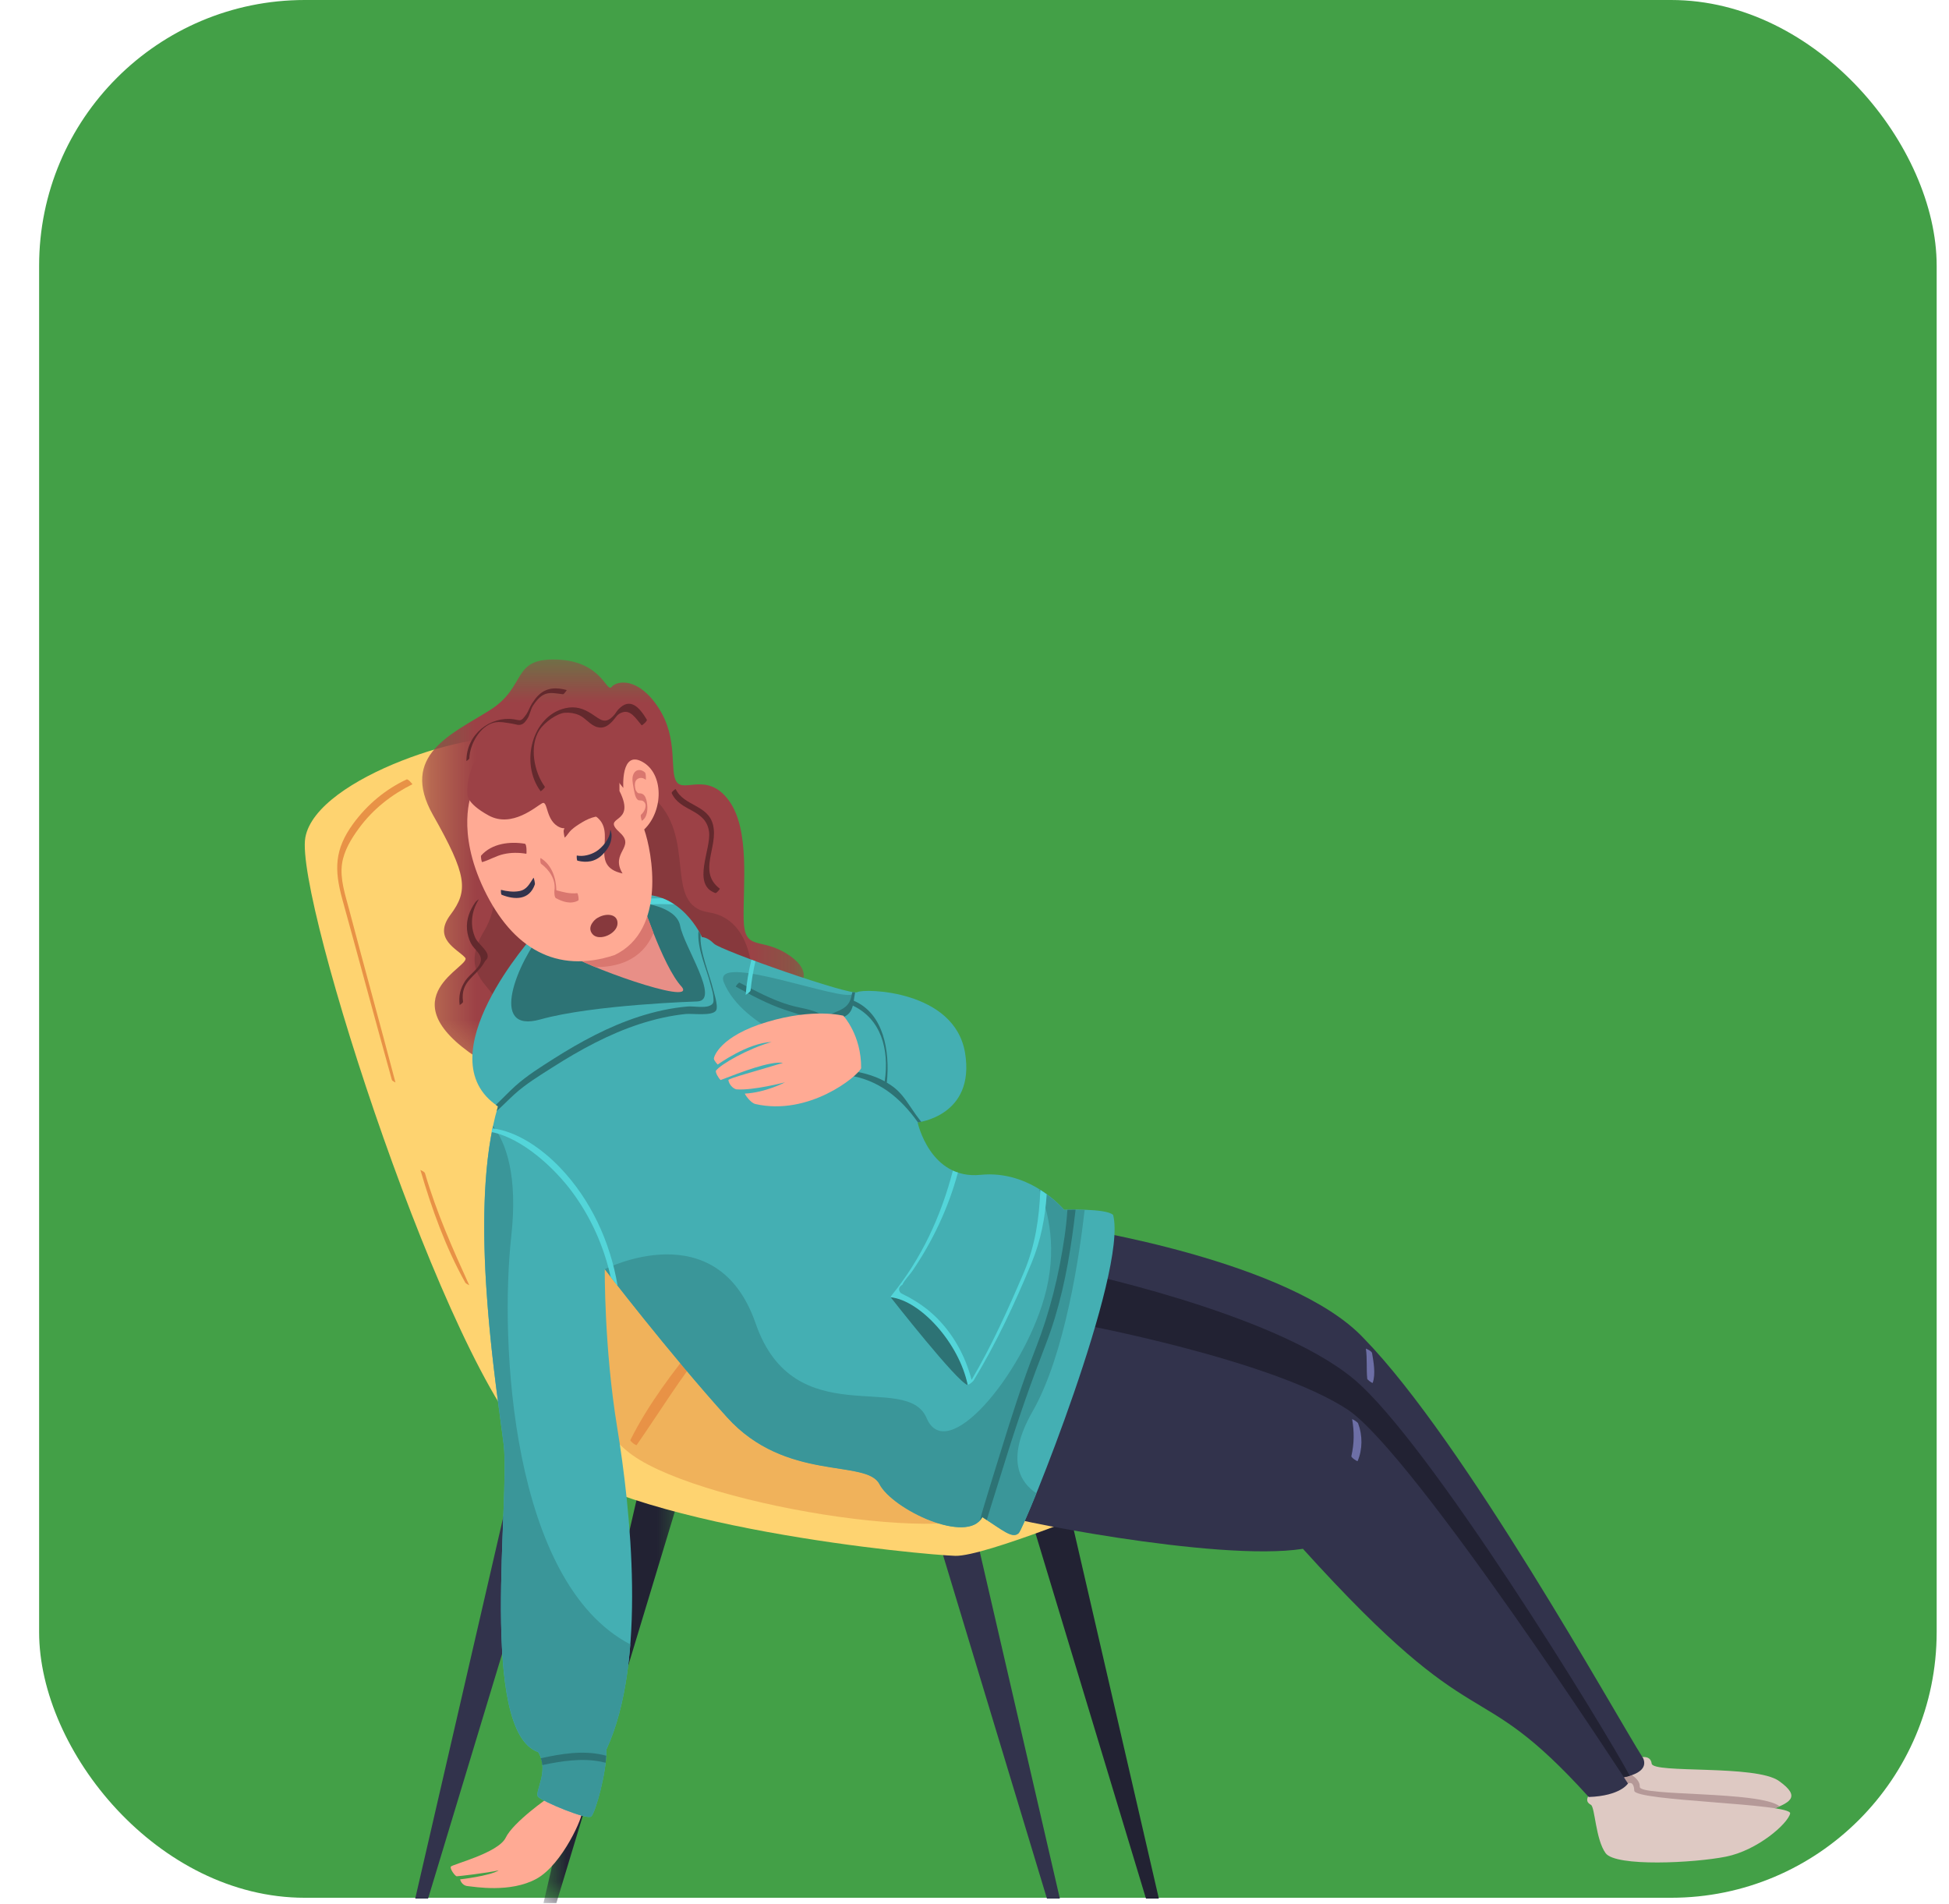
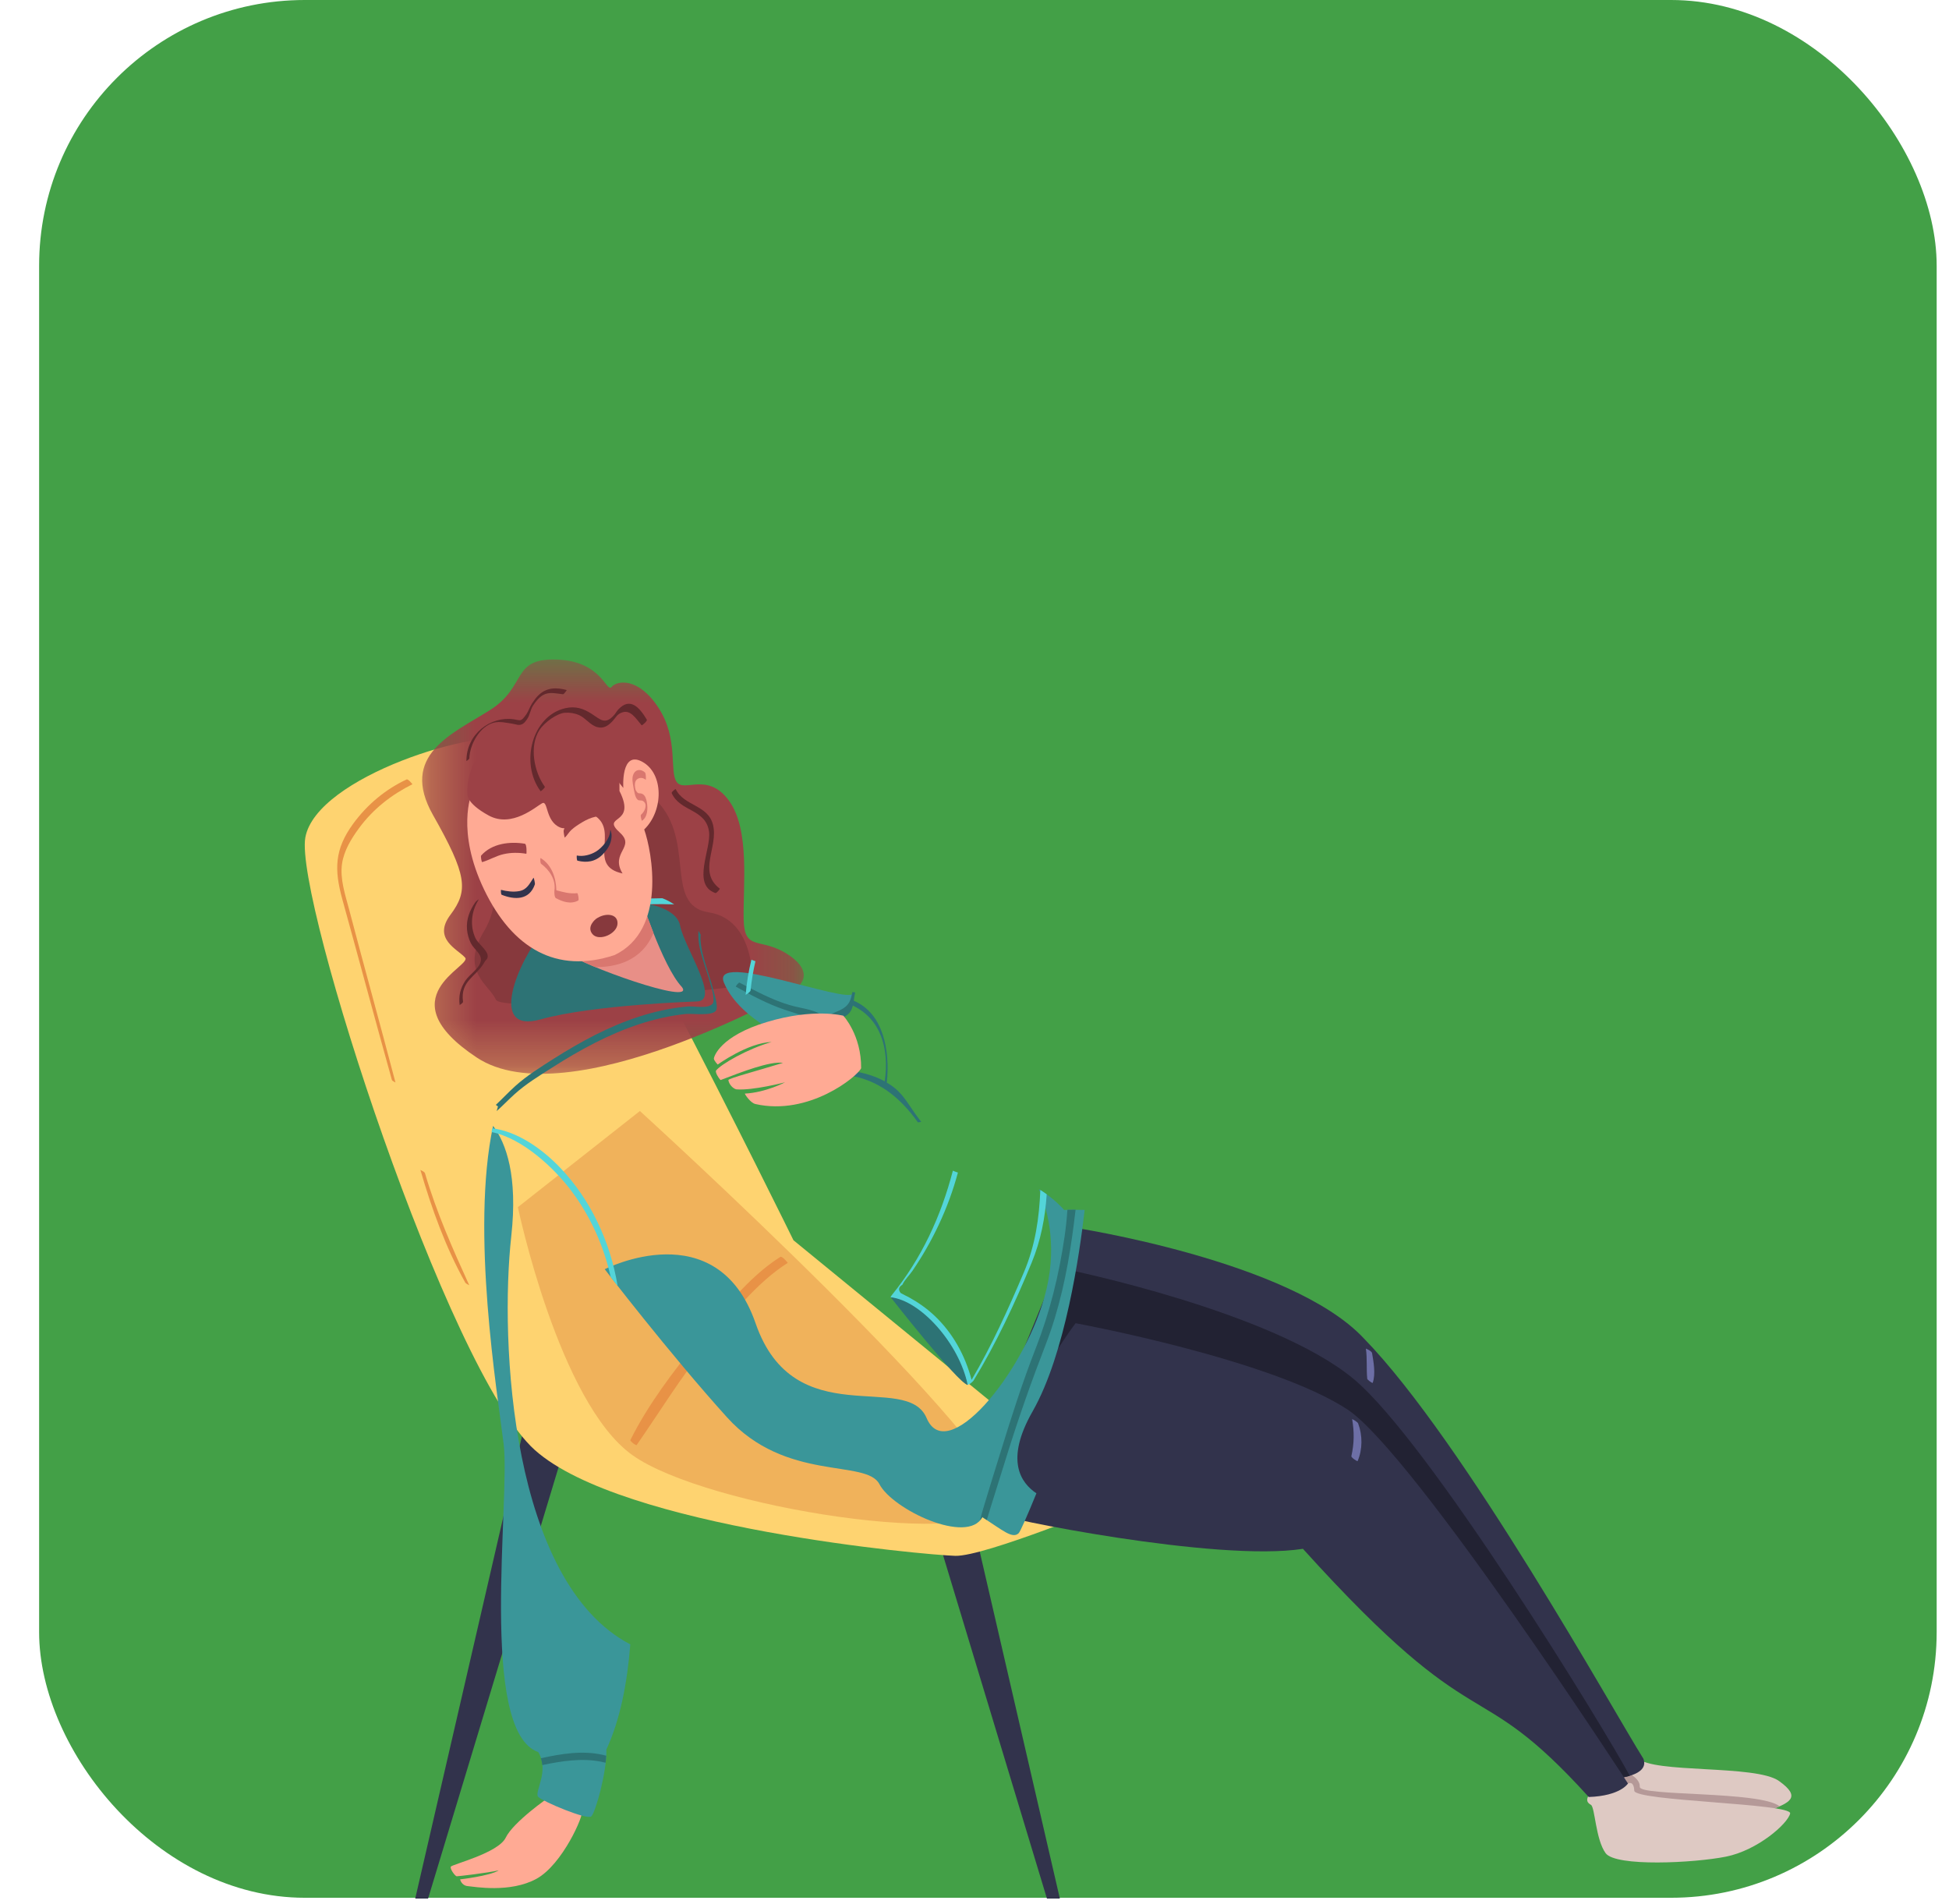
<svg xmlns="http://www.w3.org/2000/svg" width="43" height="42" viewBox="0 0 43 42" fill="none">
  <rect x="0.863" width="41.865" height="41.865" rx="5.861" fill="#43A047" />
  <mask id="mask0_9_1482" style="mask-type:luminance" maskUnits="userSpaceOnUse" x="11" y="31" width="5" height="11">
    <path d="M11.938 31.248H15.326V41.986H11.938V31.248Z" fill="white" />
  </mask>
  <g mask="url(#mask0_9_1482)">
-     <path d="M14.447 31.342L11.991 41.982H12.275L15.265 32.102L14.447 31.342Z" fill="#222233" />
-   </g>
-   <path d="M23.111 31.243L25.567 41.882H25.283L22.294 32.002L23.111 31.243Z" fill="#222233" />
+     </g>
  <path d="M20.926 31.243L23.383 41.882H23.098L20.109 32.002L20.926 31.243Z" fill="#32334C" />
  <path d="M11.617 31.243L9.161 41.882H9.445L12.434 32.002L11.617 31.243Z" fill="#32334C" />
-   <path d="M36.133 38.783C36.133 38.783 36.414 38.681 36.44 38.905C36.465 39.129 38.736 38.923 39.248 39.288C39.76 39.652 39.478 39.773 39.026 39.941C38.574 40.109 35.894 40.361 35.637 39.941C35.382 39.521 35.347 38.793 36.133 38.783Z" fill="#DEC9C3" />
+   <path d="M36.133 38.783C36.465 39.129 38.736 38.923 39.248 39.288C39.76 39.652 39.478 39.773 39.026 39.941C38.574 40.109 35.894 40.361 35.637 39.941C35.382 39.521 35.347 38.793 36.133 38.783Z" fill="#DEC9C3" />
  <path d="M35.848 39.07C35.859 39.089 36.189 39.207 36.178 39.418C36.166 39.63 38.832 39.505 39.263 39.847C38.744 40.09 38.744 40.09 38.744 40.09L35.643 39.835L35.438 39.232L35.848 39.07Z" fill="#B59998" />
  <path d="M35.917 39.344C35.917 39.344 36.047 39.269 36.056 39.502C36.064 39.736 39.547 39.782 39.495 40.006C39.444 40.23 38.778 40.818 38.079 40.958C37.379 41.098 35.646 41.186 35.424 40.881C35.202 40.576 35.19 39.866 35.1 39.815C35.01 39.764 35.006 39.712 35.031 39.642C35.057 39.572 35.491 39.694 35.917 39.344Z" fill="#DEC9C3" />
  <path d="M24.591 33.155C24.591 33.155 21.724 34.34 21.076 34.322C20.427 34.304 13.725 33.706 11.801 31.989C9.878 30.272 6.497 19.824 6.736 18.478C6.975 17.132 10.609 16.016 11.426 16.329C12.243 16.642 17.506 27.36 17.506 27.36L24.591 33.155Z" fill="#FED370" />
  <path d="M11.426 26.63C11.426 26.63 12.328 30.944 13.954 32.101C15.579 33.259 21.751 34.217 22.1 33.155C22.449 32.094 14.118 24.509 14.118 24.509L11.426 26.63Z" fill="#F0B25B" />
  <path d="M17.215 27.728C16.516 28.169 15.928 28.928 15.398 29.583C14.856 30.253 14.301 30.979 13.908 31.767C13.896 31.791 14.034 31.896 14.047 31.877C14.552 31.151 15.008 30.4 15.563 29.714C16.092 29.059 16.681 28.3 17.38 27.859C17.381 27.859 17.257 27.701 17.215 27.728Z" fill="#E89246" />
  <path d="M35.643 39.232C35.643 39.232 36.406 39.182 36.257 38.796C35.632 37.813 32.308 31.799 30.089 29.524C28.484 27.808 23.681 27.079 23.681 27.079L22.27 30.528L29.441 32.574L35.643 39.232Z" fill="#32334C" />
  <path d="M23.534 28.004L22.695 30.648L29.44 32.574L35.643 39.231C35.643 39.231 35.799 39.221 35.957 39.174C35.383 38.108 31.526 31.804 29.867 30.422C28.075 28.928 23.534 28.004 23.534 28.004Z" fill="#222233" />
  <path d="M21.986 33.395C21.986 33.47 26.835 34.466 28.746 34.167C32.707 38.547 32.48 36.805 35.052 39.642C35.757 39.617 35.917 39.344 35.917 39.344C35.917 39.344 31.227 32.126 29.748 31.106C28.064 29.986 23.73 29.19 23.73 29.19C23.73 29.19 21.986 31.479 21.986 33.395Z" fill="#32334C" />
  <mask id="mask1_9_1482" style="mask-type:luminance" maskUnits="userSpaceOnUse" x="9" y="14" width="9" height="10">
    <path d="M9.27 14.513H17.791V23.72H9.27V14.513Z" fill="white" />
  </mask>
  <g mask="url(#mask1_9_1482)">
    <path d="M17.507 21.845C17.507 21.845 18.063 21.537 17.432 21.089C16.8 20.641 16.425 21.023 16.407 20.286C16.39 19.549 16.552 18.308 16.083 17.663C15.614 17.02 15.102 17.486 14.931 17.253C14.76 17.02 14.978 16.31 14.532 15.62C14.086 14.929 13.611 15.013 13.494 15.153C13.377 15.293 13.284 14.58 12.276 14.549C11.269 14.519 11.636 15.144 10.808 15.666C9.98 16.189 8.803 16.656 9.554 17.981C10.305 19.306 10.339 19.646 9.938 20.18C9.536 20.715 10.1 20.94 10.262 21.126C10.424 21.313 8.504 21.994 10.518 23.329C12.532 24.663 17.507 21.845 17.507 21.845Z" fill="#9C4146" />
  </g>
  <path d="M10.655 18.478C10.671 18.485 11.225 19.633 10.684 20.533C10.142 21.434 10.789 21.714 10.939 22.05C11.09 22.386 16.604 21.724 16.604 21.724C16.604 21.724 16.68 20.286 15.639 20.127C14.598 19.969 15.417 18.445 14.384 17.569C13.266 19.848 10.655 18.478 10.655 18.478Z" fill="#87393D" />
  <path d="M12.126 39.643C12.108 39.643 11.323 40.196 11.158 40.538C10.993 40.88 9.969 41.129 9.946 41.179C9.923 41.229 10.043 41.391 10.077 41.391C10.111 41.391 10.726 41.322 11.004 41.26C10.805 41.385 10.151 41.459 10.151 41.459C10.151 41.459 10.18 41.596 10.321 41.608C10.464 41.621 11.255 41.764 11.835 41.447C12.415 41.129 12.888 40.028 12.837 39.96C12.785 39.891 12.126 39.643 12.126 39.643Z" fill="#FFAA94" />
-   <path d="M11.801 20.604C11.793 20.612 9.348 23.318 10.987 24.406C10.304 26.688 10.962 30.646 11.111 31.859C11.26 33.072 10.552 38.196 11.875 38.653C12.131 39.083 11.773 39.541 11.875 39.643C11.976 39.744 12.95 40.156 13.044 40.072C13.138 39.988 13.394 39.064 13.377 38.597C14.282 36.656 13.906 33.259 13.616 31.486C13.326 29.712 13.343 27.995 13.343 27.995C13.343 27.995 14.743 29.824 16.04 31.261C17.337 32.699 19.113 32.176 19.403 32.736C19.693 33.296 21.349 34.08 21.674 33.464C22.134 33.763 22.339 33.949 22.476 33.819C22.612 33.688 24.889 28.057 24.558 26.801C24.399 26.651 23.477 26.688 23.477 26.688C23.477 26.688 22.749 25.805 21.634 25.917C20.518 26.029 20.245 24.76 20.245 24.76C20.245 24.76 21.52 24.623 21.292 23.229C21.064 21.836 19.062 21.8 18.914 21.887C18.766 21.972 15.898 20.966 15.75 20.816C15.602 20.666 15.488 20.674 15.488 20.674C15.488 20.674 15.031 19.633 14.042 19.745C13.053 19.857 12.553 19.882 11.801 20.604Z" fill="#44AFB3" />
  <path d="M11.876 38.651C12.132 39.081 11.774 39.539 11.876 39.641C11.977 39.742 12.951 40.154 13.045 40.07C13.139 39.986 13.395 39.062 13.378 38.595C13.68 37.946 13.839 37.134 13.906 36.275C11.273 34.902 11.023 29.599 11.28 27.271C11.427 25.941 11.167 25.222 10.879 24.836C10.383 27.156 10.972 30.717 11.112 31.857C11.261 33.071 10.553 38.194 11.876 38.651Z" fill="#3A9699" />
  <path d="M18.094 23.218C18.069 23.19 16.387 22.682 15.972 21.677C15.676 20.962 18.673 22.148 18.823 21.919C18.741 22.297 18.417 22.521 18.417 22.521L18.094 23.218Z" fill="#3A9699" />
  <path d="M22.782 31.135C23.503 29.872 23.821 27.652 23.93 26.691C23.691 26.684 23.477 26.692 23.477 26.692C23.477 26.692 23.274 26.447 22.921 26.232C23.128 26.718 23.345 27.565 23.038 28.633C22.547 30.345 20.887 32.329 20.444 31.284C20 30.238 17.525 31.657 16.671 29.194C15.818 26.729 13.342 27.999 13.342 27.999C13.342 27.999 14.742 29.828 16.039 31.265C17.337 32.703 19.112 32.18 19.402 32.74C19.692 33.3 21.348 34.084 21.673 33.468C22.134 33.767 22.338 33.953 22.475 33.822C22.507 33.792 22.658 33.455 22.866 32.943C22.521 32.712 22.167 32.212 22.782 31.135Z" fill="#3A9699" />
  <path d="M15.383 22.092C15.383 22.092 13.085 22.162 11.921 22.489C10.757 22.815 11.422 21.21 11.994 20.533C12.566 19.857 14.085 19.91 14.085 19.91C14.085 19.91 14.922 19.971 15.007 20.427C15.092 20.883 15.899 22.069 15.383 22.092Z" fill="#2D7375" />
  <path d="M23.657 27.259C23.683 27.072 23.708 26.881 23.73 26.686C23.657 26.686 23.594 26.687 23.55 26.688C23.536 26.887 23.516 27.087 23.486 27.289C23.361 28.138 23.163 28.945 22.854 29.736C22.554 30.502 22.306 31.283 22.063 32.072C21.937 32.48 21.808 32.887 21.687 33.297C21.663 33.377 21.641 33.457 21.623 33.537C21.641 33.515 21.659 33.492 21.672 33.466C21.707 33.489 21.74 33.51 21.772 33.531C21.803 33.42 21.839 33.309 21.873 33.197C21.994 32.811 22.116 32.425 22.236 32.038C22.488 31.232 22.767 30.445 23.071 29.66C23.369 28.89 23.541 28.084 23.657 27.259Z" fill="#2D7375" />
  <path d="M20.252 24.76C20.263 24.759 20.288 24.755 20.324 24.748C20.286 24.698 20.248 24.648 20.21 24.596C20.061 24.39 19.945 24.172 19.75 24.01C19.692 23.962 19.63 23.921 19.566 23.883C19.637 23.185 19.498 22.358 18.837 22.077C18.846 22.015 18.853 21.952 18.867 21.892C18.85 21.892 18.83 21.889 18.806 21.885C18.797 21.925 18.788 21.966 18.778 22.005C18.697 22.319 18.388 22.289 18.215 22.453C17.985 22.258 17.728 22.262 17.418 22.171C17.036 22.059 16.674 21.861 16.317 21.678C16.294 21.666 16.23 21.763 16.232 21.764C16.584 21.961 16.937 22.148 17.315 22.276C17.634 22.384 17.881 22.434 18.126 22.659C18.133 22.688 18.144 22.717 18.143 22.719C18.147 22.708 18.152 22.698 18.158 22.689C18.175 22.705 18.192 22.723 18.21 22.742C18.228 22.762 18.369 22.62 18.351 22.597C18.337 22.578 18.321 22.56 18.306 22.543C18.469 22.462 18.688 22.474 18.784 22.276C18.798 22.245 18.808 22.214 18.817 22.181C18.819 22.184 18.821 22.187 18.824 22.188C19.433 22.481 19.624 23.139 19.519 23.854C19.259 23.711 18.965 23.643 18.678 23.609C18.673 23.608 18.673 23.715 18.693 23.718C19.376 23.812 19.861 24.211 20.252 24.76Z" fill="#2D7375" />
  <path d="M15.459 20.619C15.447 20.595 15.431 20.567 15.411 20.534C15.372 20.92 15.591 21.371 15.674 21.707C15.694 21.79 15.729 21.883 15.736 21.968C15.747 22.101 15.756 22.146 15.648 22.19C15.524 22.239 15.299 22.192 15.164 22.204C14.8 22.236 14.442 22.316 14.093 22.429C13.433 22.643 12.812 22.978 12.217 23.355C11.928 23.539 11.629 23.725 11.37 23.957C11.22 24.092 11.084 24.239 10.939 24.374C10.955 24.386 10.97 24.397 10.986 24.408C10.976 24.441 10.968 24.476 10.958 24.51C11.091 24.393 11.214 24.263 11.349 24.141C11.605 23.909 11.901 23.73 12.188 23.547C12.798 23.158 13.437 22.81 14.116 22.589C14.446 22.482 14.784 22.405 15.126 22.369C15.271 22.353 15.723 22.423 15.8 22.288C15.853 22.194 15.745 21.877 15.732 21.819C15.664 21.525 15.422 20.962 15.459 20.619Z" fill="#2D7375" />
  <path d="M13.293 38.711C12.85 38.612 12.387 38.687 11.933 38.787C11.95 38.837 11.96 38.888 11.964 38.938C12.395 38.847 12.834 38.78 13.255 38.862C13.291 38.87 13.326 38.877 13.361 38.886C13.368 38.832 13.372 38.78 13.375 38.731C13.347 38.725 13.32 38.716 13.293 38.711Z" fill="#2D7375" />
  <path d="M18.606 22.407C18.606 22.407 17.958 22.233 16.922 22.545C15.886 22.855 15.75 23.31 15.75 23.353C15.75 23.397 15.835 23.484 15.835 23.484C15.835 23.484 16.495 23.005 17.024 22.986C16.501 23.135 15.898 23.478 15.795 23.621C15.784 23.664 15.847 23.776 15.898 23.826C16.364 23.646 16.996 23.403 17.275 23.447C16.689 23.627 16.091 23.783 16.069 23.826C16.086 23.926 16.171 24.013 16.245 24.031C16.604 24.062 17.32 23.876 17.32 23.876C17.32 23.876 16.899 24.1 16.433 24.125C16.438 24.15 16.558 24.33 16.666 24.355C17.844 24.622 18.914 23.751 18.999 23.565C19.005 22.831 18.606 22.407 18.606 22.407Z" fill="#FFAA94" />
  <path d="M10.861 24.891C10.856 24.918 10.85 24.946 10.845 24.973C11.531 25.111 12.232 25.771 12.611 26.278C13.027 26.834 13.32 27.482 13.473 28.17C13.515 28.225 13.568 28.292 13.627 28.369C13.462 27.382 13.026 26.457 12.356 25.757C11.948 25.331 11.403 24.956 10.861 24.891Z" fill="#53D5D9" />
  <path d="M23.093 26.346C23.049 26.314 23.003 26.282 22.953 26.251C22.926 26.87 22.846 27.463 22.587 28.073C22.244 28.881 21.878 29.689 21.436 30.44C21.29 29.89 21.016 29.401 20.618 29.025C20.444 28.861 20.252 28.727 20.046 28.614C19.987 28.586 19.929 28.555 19.871 28.524C19.814 28.451 19.827 28.39 19.909 28.341C19.955 28.237 20.068 28.127 20.13 28.036C20.57 27.393 20.924 26.65 21.134 25.867C21.095 25.855 21.058 25.841 21.023 25.825C20.76 26.834 20.332 27.761 19.674 28.573C19.674 28.573 19.642 28.616 19.651 28.618C20.475 28.866 21.11 29.678 21.35 30.553C21.35 30.553 21.366 30.543 21.385 30.529C21.383 30.532 21.381 30.534 21.38 30.537C21.369 30.554 21.462 30.483 21.479 30.456C21.977 29.639 22.392 28.75 22.761 27.855C22.961 27.37 23.06 26.863 23.093 26.346Z" fill="#53D5D9" />
  <path d="M16.56 21.846C16.582 21.626 16.619 21.413 16.667 21.205C16.637 21.193 16.608 21.183 16.578 21.172C16.515 21.424 16.473 21.683 16.451 21.947C16.451 21.946 16.556 21.887 16.56 21.846Z" fill="#53D5D9" />
  <path d="M12.752 20.134C13.449 19.983 14.163 19.925 14.874 19.951C14.795 19.898 14.708 19.851 14.613 19.815C14.275 19.817 13.937 19.839 13.601 19.881C13.185 19.932 12.778 20.019 12.384 20.145C12.308 20.189 12.232 20.24 12.153 20.298C12.349 20.233 12.549 20.178 12.752 20.134Z" fill="#53D5D9" />
  <path d="M19.651 28.618C19.651 28.618 21.128 30.505 21.35 30.553C21.161 29.632 20.308 28.688 19.651 28.618Z" fill="#2D7375" />
  <path d="M14.118 19.745C14.118 19.745 14.611 21.313 15.044 21.773C15.374 22.209 12.757 21.263 12.552 21.039C12.802 20.255 14.118 19.745 14.118 19.745Z" fill="#E88F87" />
  <path d="M14.118 19.745C14.118 19.745 12.802 20.255 12.552 21.039C12.607 21.099 12.835 21.211 13.133 21.334C13.582 21.338 14.153 21.21 14.418 20.583C14.241 20.135 14.118 19.745 14.118 19.745Z" fill="#D9776F" />
  <path d="M10.406 17.505C10.406 17.505 10.057 18.326 10.68 19.623C11.303 20.921 12.276 21.49 13.556 21.07C14.717 20.519 14.384 18.783 14.213 18.298C14.64 17.887 14.649 17.066 14.171 16.805C13.693 16.543 13.752 17.383 13.752 17.383L13.471 17.029L10.406 17.505Z" fill="#FFAA94" />
  <path d="M10.313 17.514C10.313 17.514 10.27 17.71 10.782 17.99C11.294 18.27 11.823 17.794 11.96 17.72C12.096 17.645 12.028 18.112 12.353 18.252C12.677 18.392 12.882 17.708 13.223 18.078C13.564 18.448 13.001 19.11 13.735 19.269C13.454 18.805 14.03 18.69 13.678 18.37C13.234 17.965 14.06 18.224 13.667 17.449C13.684 16.656 13.445 15.61 11.815 15.928C10.185 16.245 10.313 17.514 10.313 17.514Z" fill="#9C4146" />
  <path d="M11.58 18.613C11.255 18.559 10.854 18.602 10.615 18.874C10.602 18.888 10.624 19.022 10.639 19.018C10.8 18.971 10.944 18.88 11.109 18.843C11.276 18.805 11.444 18.806 11.612 18.834C11.62 18.836 11.624 18.621 11.58 18.613Z" fill="#9C4146" />
  <path d="M13.419 17.802C13.087 17.716 12.544 17.936 12.435 18.323C12.43 18.343 12.455 18.484 12.461 18.478C12.516 18.427 12.55 18.359 12.605 18.309C12.676 18.243 12.764 18.188 12.845 18.139C13.036 18.024 13.235 17.967 13.451 18.022C13.454 18.023 13.465 17.814 13.419 17.802Z" fill="#9C4146" />
  <path d="M12.734 19.703C12.568 19.722 12.431 19.68 12.275 19.64C12.268 19.354 12.166 19.072 11.925 18.927C11.92 18.923 11.915 19.039 11.938 19.056C12.113 19.184 12.269 19.399 12.232 19.645C12.227 19.679 12.231 19.795 12.264 19.813C12.418 19.896 12.598 19.954 12.758 19.865C12.779 19.854 12.753 19.7 12.734 19.703Z" fill="#D9776F" />
  <path d="M11.771 19.363C11.679 19.501 11.626 19.626 11.456 19.658C11.325 19.682 11.181 19.663 11.053 19.63C11.051 19.629 11.047 19.731 11.069 19.739C11.35 19.852 11.678 19.864 11.8 19.511C11.809 19.483 11.776 19.356 11.771 19.363Z" fill="#32334C" />
  <path d="M13.49 18.386C13.489 18.375 13.464 18.267 13.463 18.325C13.46 18.5 13.282 18.704 13.153 18.783C13.027 18.86 12.868 18.9 12.726 18.873C12.723 18.872 12.72 18.982 12.742 18.987C12.947 19.038 13.136 19.011 13.296 18.85C13.419 18.726 13.512 18.571 13.49 18.386Z" fill="#32334C" />
  <path d="M14.27 17.689C14.257 17.626 14.237 17.552 14.181 17.519C14.106 17.475 14.085 17.544 14.023 17.425C13.985 17.275 14.015 17.188 14.114 17.163C14.162 17.155 14.206 17.168 14.246 17.202C14.252 17.206 14.255 17.067 14.231 17.042C14.146 16.961 14.023 16.962 13.972 17.087C13.938 17.166 13.959 17.278 13.974 17.358C13.987 17.429 14.009 17.596 14.068 17.642C14.108 17.672 14.15 17.642 14.196 17.677C14.295 17.751 14.221 17.909 14.143 17.972C14.121 17.99 14.16 18.11 14.162 18.107C14.289 18.027 14.298 17.832 14.27 17.689Z" fill="#D9776F" />
  <path d="M13.149 20.271C13.149 20.271 12.93 20.439 13.072 20.607C13.215 20.775 13.613 20.604 13.624 20.377C13.636 20.15 13.348 20.128 13.149 20.271Z" fill="#87393D" />
  <path d="M11.872 15.345C11.819 15.398 11.776 15.46 11.735 15.523C11.698 15.581 11.652 15.7 11.614 15.755C11.488 15.933 11.491 15.889 11.329 15.867C10.83 15.796 10.29 16.184 10.29 16.788C10.29 16.79 10.354 16.751 10.355 16.728C10.366 16.413 10.588 16.025 10.888 15.944C11.021 15.907 11.168 15.945 11.299 15.964C11.386 15.977 11.449 16.015 11.532 15.97C11.57 15.949 11.607 15.898 11.633 15.859C11.691 15.772 11.705 15.647 11.764 15.56C11.985 15.226 12.136 15.28 12.419 15.315C12.447 15.318 12.502 15.222 12.506 15.223C12.274 15.16 12.053 15.163 11.872 15.345Z" fill="#63292D" />
  <path d="M13.642 15.65C13.604 15.69 13.579 15.743 13.542 15.782C13.35 15.993 13.247 15.873 13.059 15.751C12.871 15.628 12.696 15.573 12.476 15.622C11.738 15.787 11.469 16.834 11.925 17.452C11.934 17.464 12.032 17.372 12.02 17.355C11.785 17.035 11.667 16.457 11.907 16.096C12.011 15.94 12.284 15.736 12.466 15.723C12.569 15.716 12.679 15.733 12.775 15.775C12.918 15.838 13.02 15.994 13.17 16.038C13.314 16.081 13.417 16.012 13.516 15.906C13.595 15.821 13.609 15.758 13.724 15.717C13.911 15.649 14.025 15.846 14.155 15.998C14.167 16.012 14.285 15.901 14.272 15.878C14.103 15.594 13.898 15.377 13.642 15.65Z" fill="#63292D" />
  <path d="M15.732 18.2C15.624 17.75 15.092 17.788 14.907 17.407C14.904 17.401 14.809 17.472 14.819 17.496C15.005 17.913 15.572 17.838 15.643 18.347C15.696 18.728 15.253 19.518 15.784 19.701C15.807 19.709 15.889 19.611 15.88 19.604C15.388 19.228 15.85 18.692 15.732 18.2Z" fill="#63292D" />
  <path d="M10.757 21.066C10.739 20.953 10.542 20.808 10.492 20.7C10.363 20.424 10.399 20.11 10.555 19.855C10.581 19.813 10.499 19.887 10.489 19.901C10.365 20.079 10.284 20.276 10.304 20.508C10.313 20.611 10.343 20.715 10.388 20.806C10.459 20.947 10.626 21.035 10.609 21.189C10.59 21.359 10.362 21.491 10.267 21.634C10.157 21.801 10.114 21.97 10.142 22.173C10.141 22.167 10.22 22.127 10.216 22.098C10.152 21.632 10.504 21.553 10.687 21.228C10.726 21.159 10.771 21.158 10.757 21.066Z" fill="#63292D" />
  <path d="M7.546 19.054C7.589 18.763 7.751 18.502 7.915 18.277C8.233 17.843 8.641 17.529 9.101 17.299C9.097 17.302 9.008 17.177 8.97 17.195C8.508 17.411 8.102 17.746 7.789 18.176C7.383 18.734 7.37 19.177 7.553 19.84C7.92 21.167 8.276 22.497 8.646 23.823C8.654 23.849 8.725 23.878 8.725 23.879C8.39 22.603 8.037 21.334 7.701 20.058C7.617 19.738 7.498 19.393 7.546 19.054Z" fill="#E89246" />
  <path d="M9.376 25.881C9.366 25.846 9.275 25.812 9.275 25.809C9.524 26.665 9.835 27.526 10.265 28.294C10.28 28.319 10.351 28.349 10.353 28.353C9.984 27.542 9.631 26.748 9.376 25.881Z" fill="#E89246" />
  <path d="M29.964 31.401C29.951 31.367 29.831 31.3 29.832 31.307C29.88 31.59 29.878 31.84 29.815 32.121C29.807 32.155 29.947 32.244 29.953 32.231C30.063 31.974 30.063 31.663 29.964 31.401Z" fill="#6D6FA6" />
  <path d="M30.271 29.848C30.263 29.804 30.135 29.748 30.135 29.751C30.167 29.973 30.143 30.195 30.165 30.416C30.168 30.44 30.28 30.519 30.285 30.506C30.354 30.316 30.305 30.041 30.271 29.848Z" fill="#6D6FA6" />
</svg>